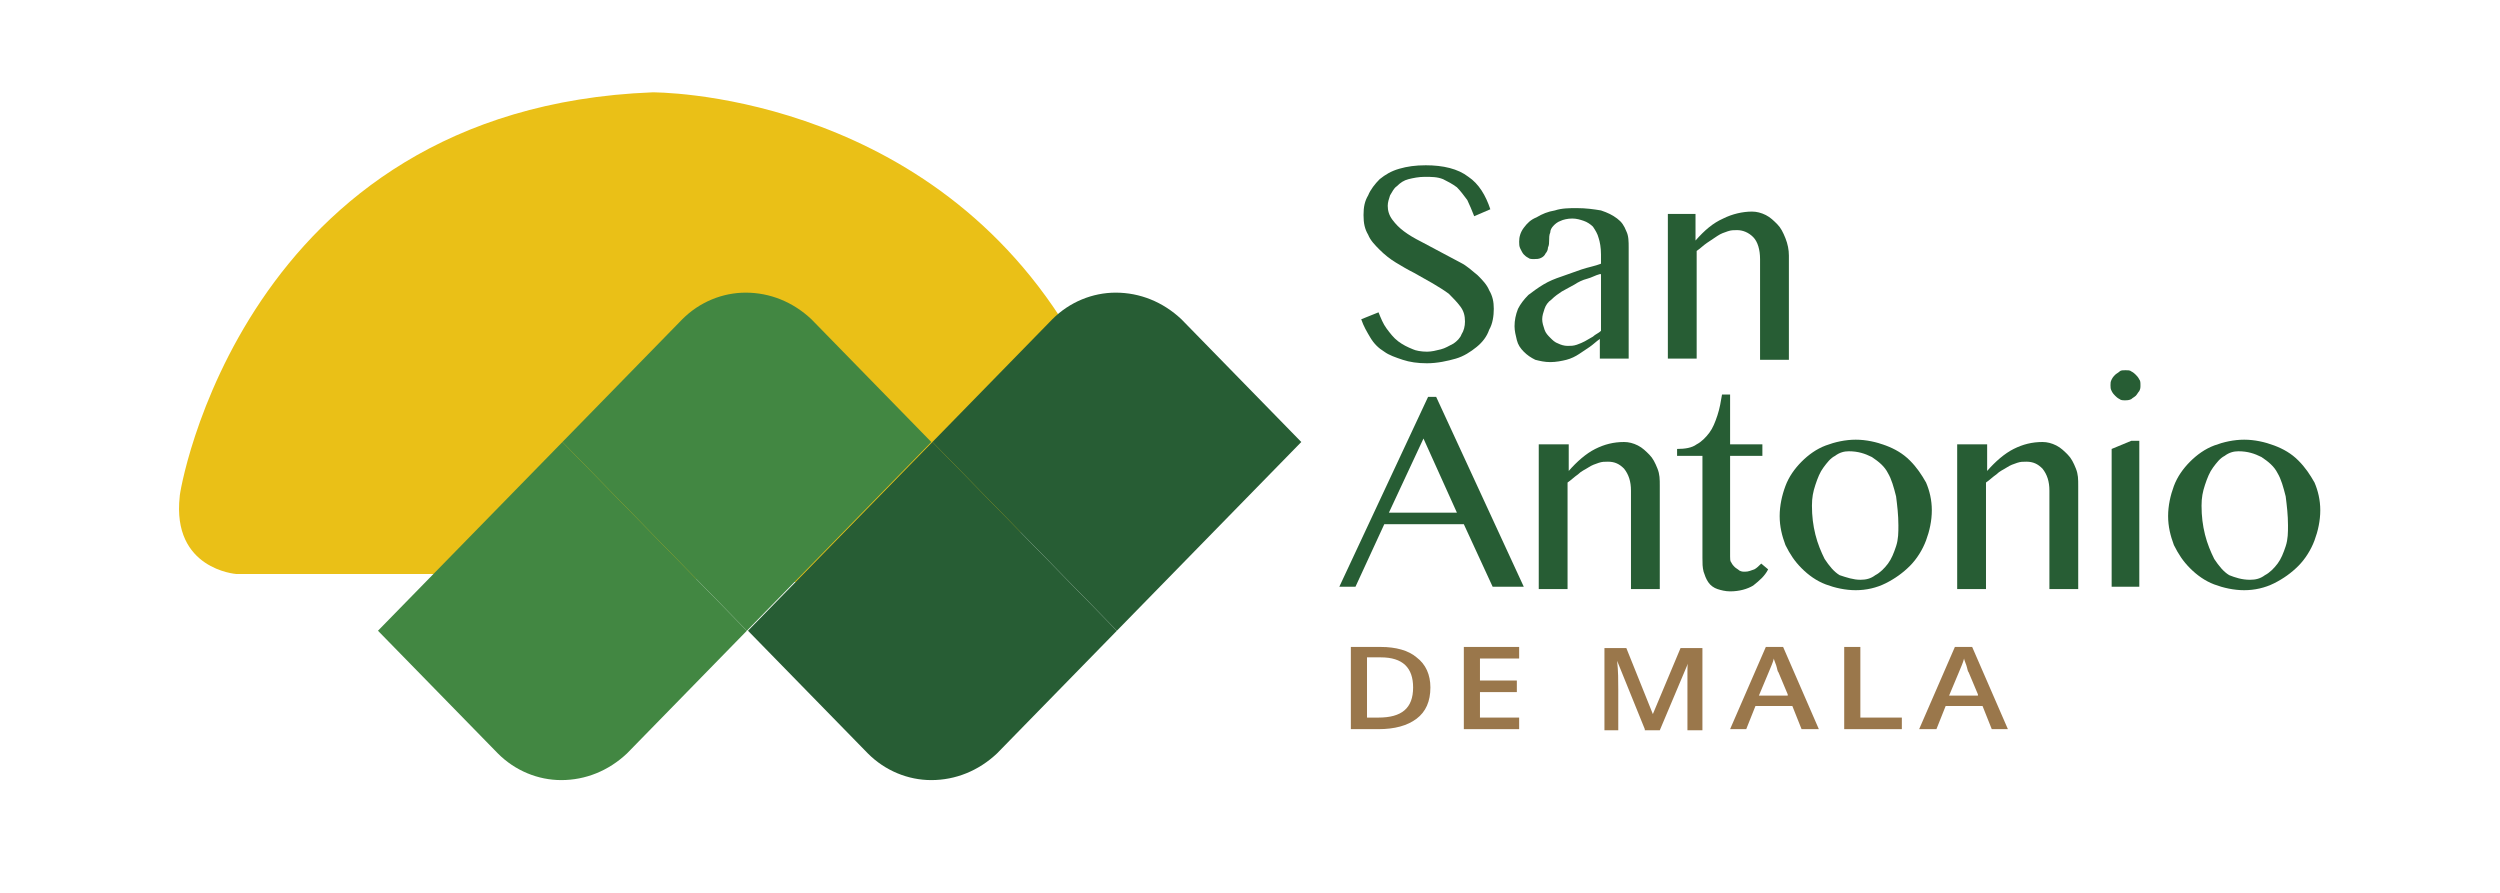
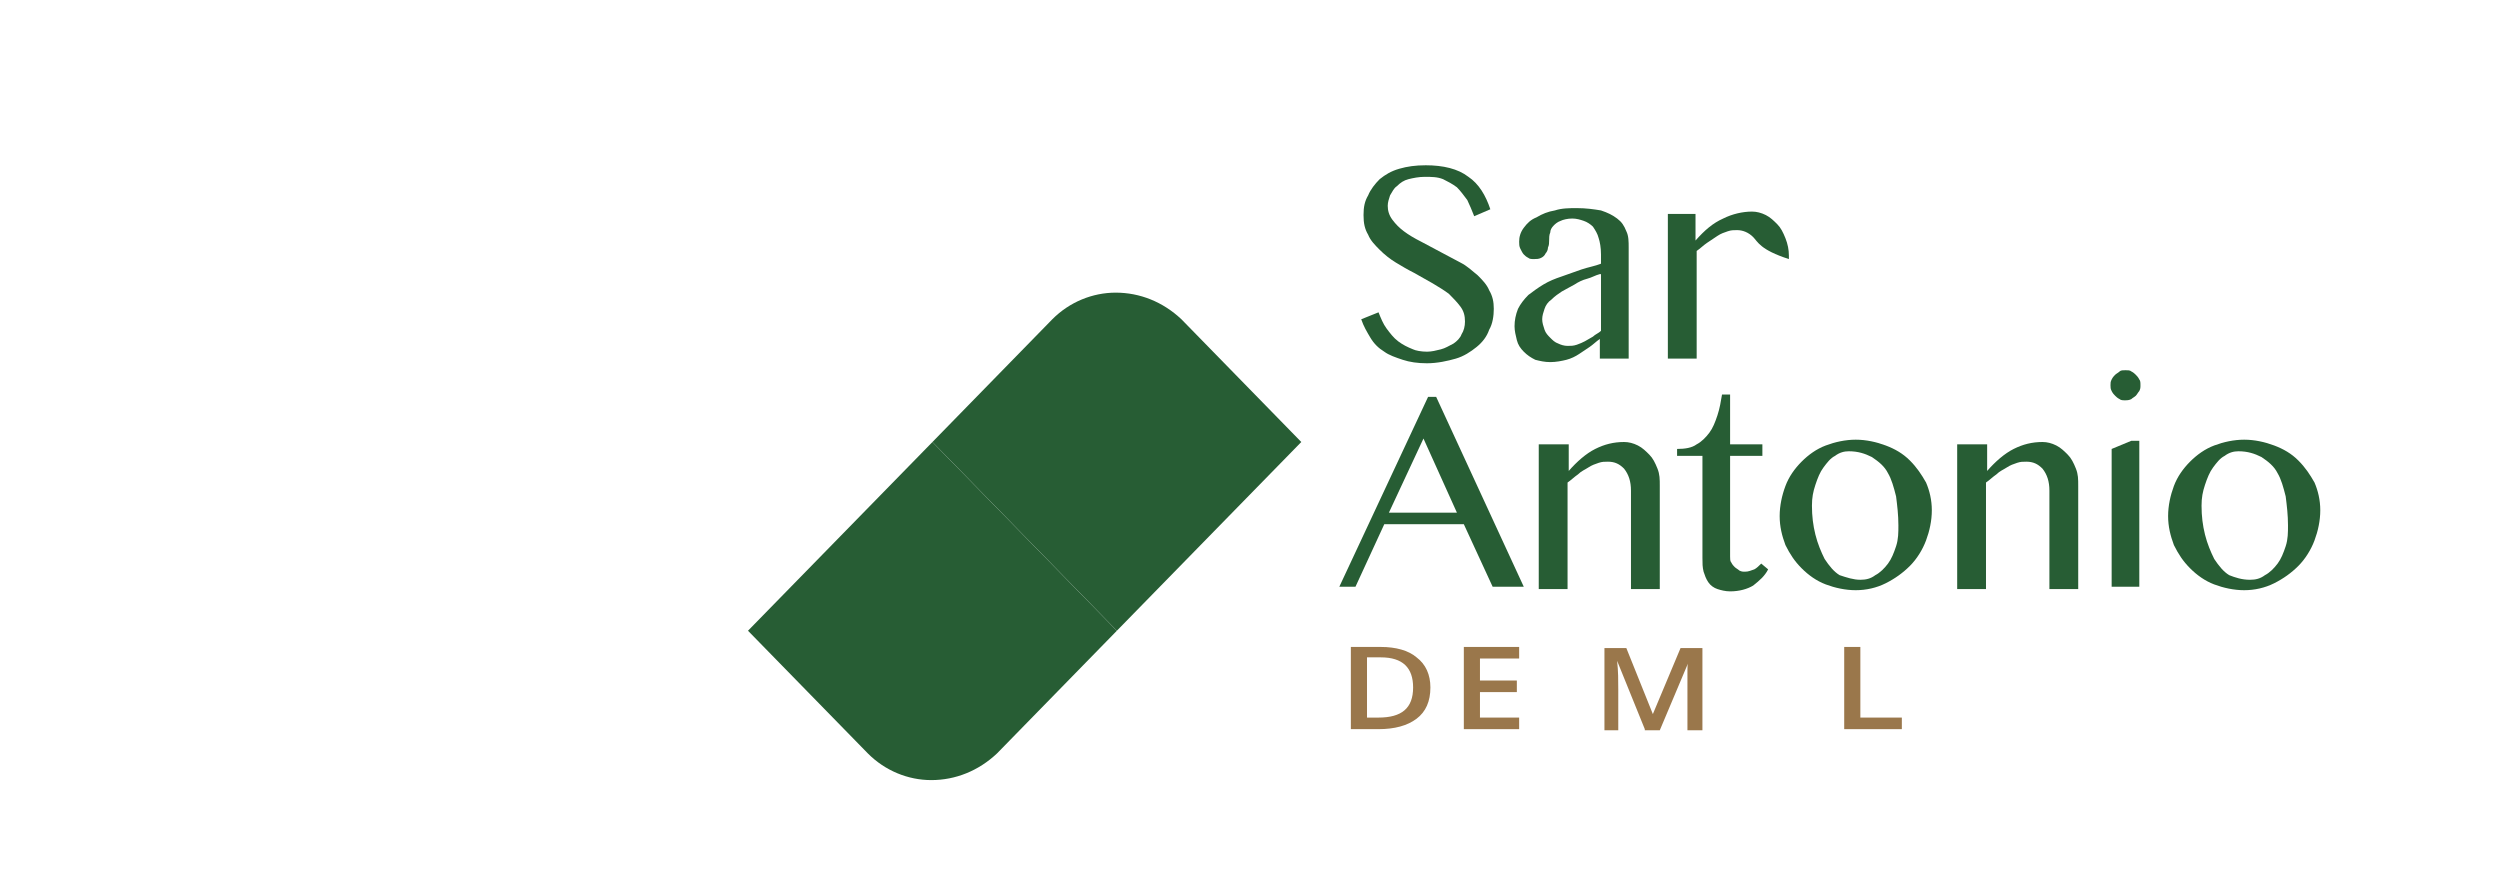
<svg xmlns="http://www.w3.org/2000/svg" width="126" height="45" viewBox="0 0 126 45" fill="none">
  <path d="M71.918 17.725C72.15 17.725 72.382 17.667 72.615 17.608C72.847 17.55 73.022 17.433 73.254 17.317C73.428 17.2 73.603 17.025 73.661 16.85C73.777 16.675 73.835 16.441 73.835 16.208C73.835 15.916 73.777 15.683 73.603 15.449C73.428 15.216 73.254 15.041 73.022 14.807C72.789 14.632 72.499 14.457 72.208 14.282C71.918 14.107 71.569 13.932 71.279 13.757C70.93 13.582 70.64 13.407 70.349 13.232C70.059 13.057 69.768 12.823 69.536 12.59C69.303 12.356 69.071 12.123 68.955 11.831C68.781 11.539 68.722 11.248 68.722 10.839C68.722 10.431 68.781 10.139 68.955 9.847C69.071 9.555 69.303 9.264 69.536 9.03C69.826 8.797 70.117 8.622 70.523 8.505C70.93 8.388 71.337 8.33 71.86 8.33C72.731 8.33 73.486 8.505 74.009 8.913C74.532 9.264 74.881 9.847 75.113 10.547L74.3 10.898C74.183 10.606 74.067 10.314 73.951 10.081C73.777 9.847 73.603 9.614 73.428 9.439C73.196 9.264 72.963 9.147 72.731 9.03C72.441 8.913 72.15 8.913 71.802 8.913C71.511 8.913 71.221 8.972 70.988 9.03C70.756 9.089 70.582 9.205 70.407 9.38C70.233 9.497 70.175 9.672 70.059 9.847C70.001 10.022 69.942 10.197 69.942 10.372C69.942 10.606 70.001 10.839 70.175 11.073C70.349 11.306 70.523 11.481 70.756 11.656C70.988 11.831 71.279 12.006 71.627 12.181C71.976 12.356 72.266 12.531 72.615 12.707C72.963 12.882 73.254 13.057 73.603 13.232C73.951 13.407 74.183 13.64 74.474 13.874C74.706 14.107 74.939 14.341 75.055 14.632C75.229 14.924 75.287 15.216 75.287 15.566C75.287 15.916 75.229 16.325 75.055 16.616C74.939 16.966 74.706 17.258 74.416 17.492C74.125 17.725 73.777 17.959 73.37 18.075C72.963 18.192 72.441 18.309 71.918 18.309C71.453 18.309 71.046 18.25 70.698 18.134C70.349 18.017 70.001 17.9 69.768 17.725C69.478 17.55 69.245 17.317 69.071 17.025C68.897 16.733 68.722 16.441 68.606 16.091L69.478 15.741C69.594 16.033 69.71 16.325 69.884 16.558C70.059 16.791 70.233 17.025 70.465 17.2C70.698 17.375 70.93 17.492 71.221 17.608C71.337 17.667 71.627 17.725 71.918 17.725Z" fill="#275D34" />
  <path d="M82.085 18.075H80.632V17.083C80.458 17.2 80.284 17.375 80.109 17.492C79.935 17.608 79.761 17.725 79.586 17.842C79.412 17.959 79.18 18.075 78.947 18.134C78.715 18.192 78.424 18.25 78.134 18.25C77.844 18.25 77.611 18.192 77.379 18.134C77.146 18.017 76.972 17.9 76.798 17.725C76.624 17.55 76.507 17.375 76.449 17.142C76.391 16.908 76.333 16.675 76.333 16.441C76.333 16.149 76.391 15.858 76.507 15.566C76.624 15.332 76.798 15.099 77.03 14.866C77.263 14.691 77.495 14.516 77.785 14.341C78.076 14.165 78.366 14.049 78.715 13.932C79.064 13.815 79.354 13.699 79.703 13.582C80.051 13.465 80.4 13.407 80.69 13.29V12.823C80.69 12.473 80.632 12.181 80.574 12.006C80.516 11.773 80.4 11.598 80.284 11.423C80.167 11.306 79.993 11.189 79.819 11.131C79.644 11.073 79.47 11.014 79.238 11.014C79.005 11.014 78.773 11.073 78.657 11.131C78.483 11.189 78.366 11.306 78.308 11.364C78.192 11.481 78.134 11.598 78.134 11.714C78.076 11.831 78.076 12.006 78.076 12.123C78.076 12.24 78.076 12.356 78.018 12.473C78.018 12.59 77.96 12.707 77.902 12.765C77.844 12.882 77.785 12.94 77.669 12.998C77.553 13.057 77.437 13.057 77.321 13.057C77.204 13.057 77.088 13.057 77.03 12.998C76.914 12.94 76.856 12.882 76.798 12.823C76.74 12.765 76.682 12.648 76.624 12.531C76.565 12.415 76.565 12.298 76.565 12.181C76.565 11.948 76.624 11.714 76.798 11.481C76.972 11.248 77.146 11.073 77.437 10.956C77.727 10.781 78.018 10.664 78.366 10.606C78.715 10.489 79.122 10.489 79.47 10.489C79.935 10.489 80.342 10.547 80.69 10.606C81.039 10.723 81.271 10.839 81.504 11.014C81.736 11.189 81.852 11.364 81.968 11.656C82.085 11.89 82.085 12.181 82.085 12.473V18.075ZM80.632 13.815C80.4 13.874 80.225 13.99 79.993 14.049C79.761 14.107 79.528 14.224 79.354 14.341C79.122 14.457 78.947 14.574 78.715 14.691C78.541 14.807 78.366 14.924 78.192 15.099C78.018 15.216 77.902 15.391 77.844 15.566C77.785 15.741 77.727 15.916 77.727 16.091C77.727 16.266 77.785 16.441 77.844 16.616C77.902 16.791 78.018 16.908 78.134 17.025C78.25 17.142 78.366 17.258 78.541 17.317C78.657 17.375 78.831 17.433 79.005 17.433C79.18 17.433 79.296 17.433 79.47 17.375C79.644 17.317 79.761 17.258 79.877 17.2C79.993 17.142 80.167 17.025 80.284 16.966C80.4 16.85 80.574 16.791 80.69 16.675V13.815H80.632Z" fill="#275D34" />
-   <path d="M84.002 10.781H85.454V12.123C85.919 11.598 86.326 11.248 86.848 11.014C87.313 10.781 87.836 10.664 88.301 10.664C88.533 10.664 88.766 10.723 88.998 10.839C89.23 10.956 89.405 11.131 89.579 11.306C89.753 11.481 89.869 11.714 89.986 12.006C90.102 12.298 90.16 12.59 90.16 12.882V18.134H88.707V13.057C88.707 12.59 88.591 12.181 88.359 11.948C88.126 11.714 87.836 11.598 87.546 11.598C87.371 11.598 87.255 11.598 87.081 11.656C86.906 11.714 86.732 11.773 86.558 11.89C86.384 12.006 86.209 12.123 86.035 12.24C85.861 12.356 85.686 12.531 85.512 12.648V18.075H84.06V10.781H84.002Z" fill="#275D34" />
+   <path d="M84.002 10.781H85.454V12.123C85.919 11.598 86.326 11.248 86.848 11.014C87.313 10.781 87.836 10.664 88.301 10.664C88.533 10.664 88.766 10.723 88.998 10.839C89.23 10.956 89.405 11.131 89.579 11.306C89.753 11.481 89.869 11.714 89.986 12.006C90.102 12.298 90.16 12.59 90.16 12.882V18.134V13.057C88.707 12.59 88.591 12.181 88.359 11.948C88.126 11.714 87.836 11.598 87.546 11.598C87.371 11.598 87.255 11.598 87.081 11.656C86.906 11.714 86.732 11.773 86.558 11.89C86.384 12.006 86.209 12.123 86.035 12.24C85.861 12.356 85.686 12.531 85.512 12.648V18.075H84.06V10.781H84.002Z" fill="#275D34" />
  <path d="M72.382 20.001L76.798 29.571H75.229L73.777 26.42H69.768L68.316 29.571H67.502L71.976 20.001H72.382ZM70.001 25.837H73.428L71.743 22.102L70.001 25.837Z" fill="#275D34" />
  <path d="M77.611 22.394H79.064V23.736C79.47 23.269 79.935 22.86 80.4 22.627C80.864 22.394 81.329 22.277 81.852 22.277C82.084 22.277 82.317 22.335 82.549 22.452C82.782 22.569 82.956 22.744 83.13 22.919C83.305 23.094 83.421 23.327 83.537 23.619C83.653 23.911 83.653 24.144 83.653 24.494V29.688H82.201V24.728C82.201 24.261 82.084 23.911 81.852 23.619C81.62 23.386 81.387 23.269 81.039 23.269C80.864 23.269 80.748 23.269 80.574 23.327C80.4 23.386 80.225 23.444 80.051 23.561C79.877 23.677 79.703 23.736 79.528 23.911C79.354 24.027 79.18 24.203 79.005 24.319V29.688H77.553V22.394H77.611Z" fill="#275D34" />
  <path d="M89.114 28.696C88.94 29.046 88.649 29.279 88.359 29.513C88.068 29.688 87.662 29.805 87.197 29.805C86.965 29.805 86.732 29.746 86.558 29.688C86.384 29.63 86.209 29.513 86.093 29.338C85.977 29.163 85.919 28.988 85.861 28.813C85.803 28.579 85.803 28.404 85.803 28.112V22.977H84.525V22.627C84.931 22.627 85.28 22.569 85.512 22.394C85.745 22.277 85.977 22.043 86.151 21.81C86.326 21.577 86.442 21.285 86.558 20.935C86.674 20.584 86.732 20.234 86.79 19.884H87.197V22.394H88.824V22.977H87.197V28.054C87.197 28.171 87.197 28.288 87.255 28.346C87.313 28.462 87.371 28.521 87.429 28.579C87.487 28.638 87.604 28.696 87.662 28.754C87.778 28.813 87.836 28.813 87.952 28.813C88.126 28.813 88.243 28.754 88.417 28.696C88.533 28.638 88.649 28.521 88.766 28.404L89.114 28.696Z" fill="#275D34" />
  <path d="M93.529 29.746C93.007 29.746 92.484 29.63 92.019 29.455C91.554 29.279 91.147 28.988 90.799 28.638C90.45 28.288 90.218 27.937 89.986 27.471C89.811 27.004 89.695 26.537 89.695 26.012C89.695 25.486 89.811 24.961 89.986 24.494C90.16 24.027 90.45 23.619 90.799 23.269C91.147 22.919 91.554 22.627 92.019 22.452C92.484 22.277 93.007 22.16 93.529 22.16C94.052 22.16 94.575 22.277 95.04 22.452C95.505 22.627 95.911 22.86 96.26 23.211C96.609 23.561 96.841 23.911 97.073 24.319C97.248 24.728 97.364 25.195 97.364 25.72C97.364 26.245 97.248 26.77 97.073 27.237C96.899 27.704 96.609 28.171 96.26 28.521C95.911 28.871 95.505 29.163 95.04 29.396C94.575 29.63 94.052 29.746 93.529 29.746ZM93.762 29.221C94.052 29.221 94.285 29.163 94.517 28.988C94.749 28.871 94.982 28.638 95.156 28.404C95.33 28.171 95.447 27.879 95.563 27.529C95.679 27.179 95.679 26.829 95.679 26.479C95.679 25.953 95.621 25.486 95.563 25.02C95.447 24.553 95.33 24.144 95.156 23.852C94.982 23.502 94.691 23.269 94.343 23.035C93.994 22.86 93.646 22.744 93.181 22.744C92.948 22.744 92.716 22.802 92.484 22.977C92.251 23.094 92.077 23.327 91.903 23.561C91.728 23.794 91.612 24.086 91.496 24.436C91.38 24.786 91.322 25.078 91.322 25.486C91.322 26.012 91.38 26.479 91.496 26.945C91.612 27.412 91.787 27.821 91.961 28.171C92.193 28.521 92.426 28.813 92.716 28.988C93.065 29.105 93.413 29.221 93.762 29.221Z" fill="#275D34" />
  <path d="M98.7 22.394H100.152V23.736C100.559 23.269 101.024 22.86 101.489 22.627C101.953 22.394 102.418 22.277 102.941 22.277C103.173 22.277 103.406 22.335 103.638 22.452C103.87 22.569 104.045 22.744 104.219 22.919C104.393 23.094 104.51 23.327 104.626 23.619C104.742 23.911 104.742 24.144 104.742 24.494V29.688H103.29V24.728C103.29 24.261 103.173 23.911 102.941 23.619C102.709 23.386 102.476 23.269 102.128 23.269C101.953 23.269 101.837 23.269 101.663 23.327C101.489 23.386 101.314 23.444 101.14 23.561C100.966 23.677 100.791 23.736 100.617 23.911C100.443 24.027 100.269 24.203 100.094 24.319V29.688H98.642V22.394H98.7Z" fill="#275D34" />
  <path d="M107.124 18.659C107.24 18.659 107.356 18.659 107.414 18.717C107.53 18.776 107.589 18.834 107.647 18.892C107.705 18.951 107.763 19.009 107.821 19.126C107.879 19.184 107.879 19.301 107.879 19.417C107.879 19.534 107.879 19.593 107.821 19.709C107.763 19.768 107.705 19.884 107.647 19.943C107.589 20.001 107.472 20.059 107.414 20.118C107.298 20.176 107.182 20.176 107.124 20.176C107.008 20.176 106.891 20.176 106.833 20.118C106.717 20.059 106.659 20.001 106.601 19.943C106.543 19.884 106.485 19.826 106.427 19.709C106.369 19.593 106.369 19.534 106.369 19.417C106.369 19.301 106.369 19.242 106.427 19.126C106.485 19.009 106.543 18.951 106.601 18.892C106.659 18.834 106.775 18.776 106.833 18.717C106.891 18.659 107.008 18.659 107.124 18.659ZM106.427 22.627L107.414 22.218H107.821V29.571H106.427V22.627Z" fill="#275D34" />
  <path d="M113.108 29.746C112.585 29.746 112.062 29.63 111.597 29.455C111.132 29.279 110.726 28.988 110.377 28.638C110.029 28.288 109.796 27.937 109.564 27.471C109.39 27.004 109.273 26.537 109.273 26.012C109.273 25.486 109.39 24.961 109.564 24.494C109.738 24.027 110.029 23.619 110.377 23.269C110.726 22.919 111.132 22.627 111.597 22.452C112.062 22.277 112.585 22.16 113.108 22.16C113.63 22.16 114.153 22.277 114.618 22.452C115.083 22.627 115.49 22.86 115.838 23.211C116.187 23.561 116.419 23.911 116.651 24.319C116.826 24.728 116.942 25.195 116.942 25.72C116.942 26.245 116.826 26.77 116.651 27.237C116.477 27.704 116.187 28.171 115.838 28.521C115.49 28.871 115.083 29.163 114.618 29.396C114.153 29.63 113.63 29.746 113.108 29.746ZM113.398 29.221C113.689 29.221 113.921 29.163 114.153 28.988C114.386 28.871 114.618 28.638 114.792 28.404C114.967 28.171 115.083 27.879 115.199 27.529C115.315 27.179 115.315 26.829 115.315 26.479C115.315 25.953 115.257 25.486 115.199 25.02C115.083 24.553 114.967 24.144 114.792 23.852C114.618 23.502 114.328 23.269 113.979 23.035C113.63 22.86 113.282 22.744 112.817 22.744C112.585 22.744 112.352 22.802 112.12 22.977C111.888 23.094 111.713 23.327 111.539 23.561C111.365 23.794 111.249 24.086 111.132 24.436C111.016 24.786 110.958 25.078 110.958 25.486C110.958 26.012 111.016 26.479 111.132 26.945C111.249 27.412 111.423 27.821 111.597 28.171C111.83 28.521 112.062 28.813 112.352 28.988C112.643 29.105 112.991 29.221 113.398 29.221Z" fill="#275D34" />
-   <path d="M27.068 28.929H11.905C11.905 28.929 8.651 28.696 9.058 25.02C9 25.02 12.137 5.47 32.877 4.654C32.877 4.654 46.414 4.537 53.792 16.558L54.431 26.012L42.056 29.396L27.068 28.929Z" fill="#EAC017" />
  <path fill-rule="evenodd" clip-rule="evenodd" d="M46.995 22.277L37.699 31.789L43.741 37.974C44.613 38.85 45.775 39.317 46.936 39.317C48.157 39.317 49.318 38.85 50.248 37.974L56.29 31.789L46.995 22.277Z" fill="#275D34" />
  <path fill-rule="evenodd" clip-rule="evenodd" d="M56.29 31.789L46.995 22.277L53.037 16.091C53.908 15.216 55.07 14.749 56.232 14.749C57.452 14.749 58.614 15.216 59.543 16.091L65.585 22.277L56.29 31.789Z" fill="#275D34" />
-   <path fill-rule="evenodd" clip-rule="evenodd" d="M28.346 22.277L19.05 31.789L25.093 37.974C25.964 38.85 27.126 39.317 28.288 39.317C29.508 39.317 30.67 38.85 31.599 37.974L37.641 31.789L28.346 22.277Z" fill="#428742" />
-   <path fill-rule="evenodd" clip-rule="evenodd" d="M37.641 31.789L28.346 22.277L34.388 16.091C35.259 15.216 36.421 14.749 37.583 14.749C38.803 14.749 39.965 15.216 40.895 16.091L46.937 22.277L37.641 31.789Z" fill="#428742" />
  <path d="M72.092 34.648C72.092 35.349 71.86 35.874 71.395 36.224C70.93 36.574 70.291 36.749 69.478 36.749H68.083V32.606H69.594C70.349 32.606 70.988 32.781 71.395 33.131C71.86 33.481 72.092 34.006 72.092 34.648ZM71.221 34.648C71.221 33.656 70.698 33.131 69.594 33.131H68.897V36.166H69.478C70.64 36.166 71.221 35.699 71.221 34.648Z" fill="#9A774B" />
  <path d="M76.565 36.749H73.777V32.606H76.565V33.189H74.59V34.298H76.449V34.882H74.59V36.166H76.565V36.749Z" fill="#9A774B" />
  <path d="M82.898 36.749L81.503 33.306C81.561 33.831 81.561 34.298 81.561 34.765V36.807H80.864V32.664H81.968L83.304 35.99L84.699 32.664H85.802V36.807H85.047V34.765C85.047 34.532 85.047 34.298 85.047 33.948C85.047 33.598 85.047 33.423 85.105 33.364L83.653 36.807H82.898V36.749Z" fill="#9A774B" />
-   <path d="M90.799 36.749L90.334 35.582H88.475L88.01 36.749H87.197L88.998 32.606H89.869L91.67 36.749H90.799ZM90.102 34.998L89.637 33.89C89.579 33.831 89.579 33.715 89.521 33.539C89.463 33.364 89.404 33.248 89.404 33.189C89.346 33.423 89.23 33.656 89.114 33.948L88.649 35.057H90.102V34.998Z" fill="#9A774B" />
  <path d="M92.948 36.749V32.606H93.762V36.166H95.853V36.749H92.948Z" fill="#9A774B" />
-   <path d="M100.385 36.749L99.92 35.582H98.061L97.596 36.749H96.725L98.526 32.606H99.397L101.198 36.749H100.385ZM99.688 34.998L99.223 33.89C99.165 33.831 99.165 33.715 99.106 33.539C99.048 33.364 98.99 33.248 98.99 33.189C98.932 33.423 98.816 33.656 98.7 33.948L98.235 35.057H99.688V34.998Z" fill="#9A774B" />
</svg>